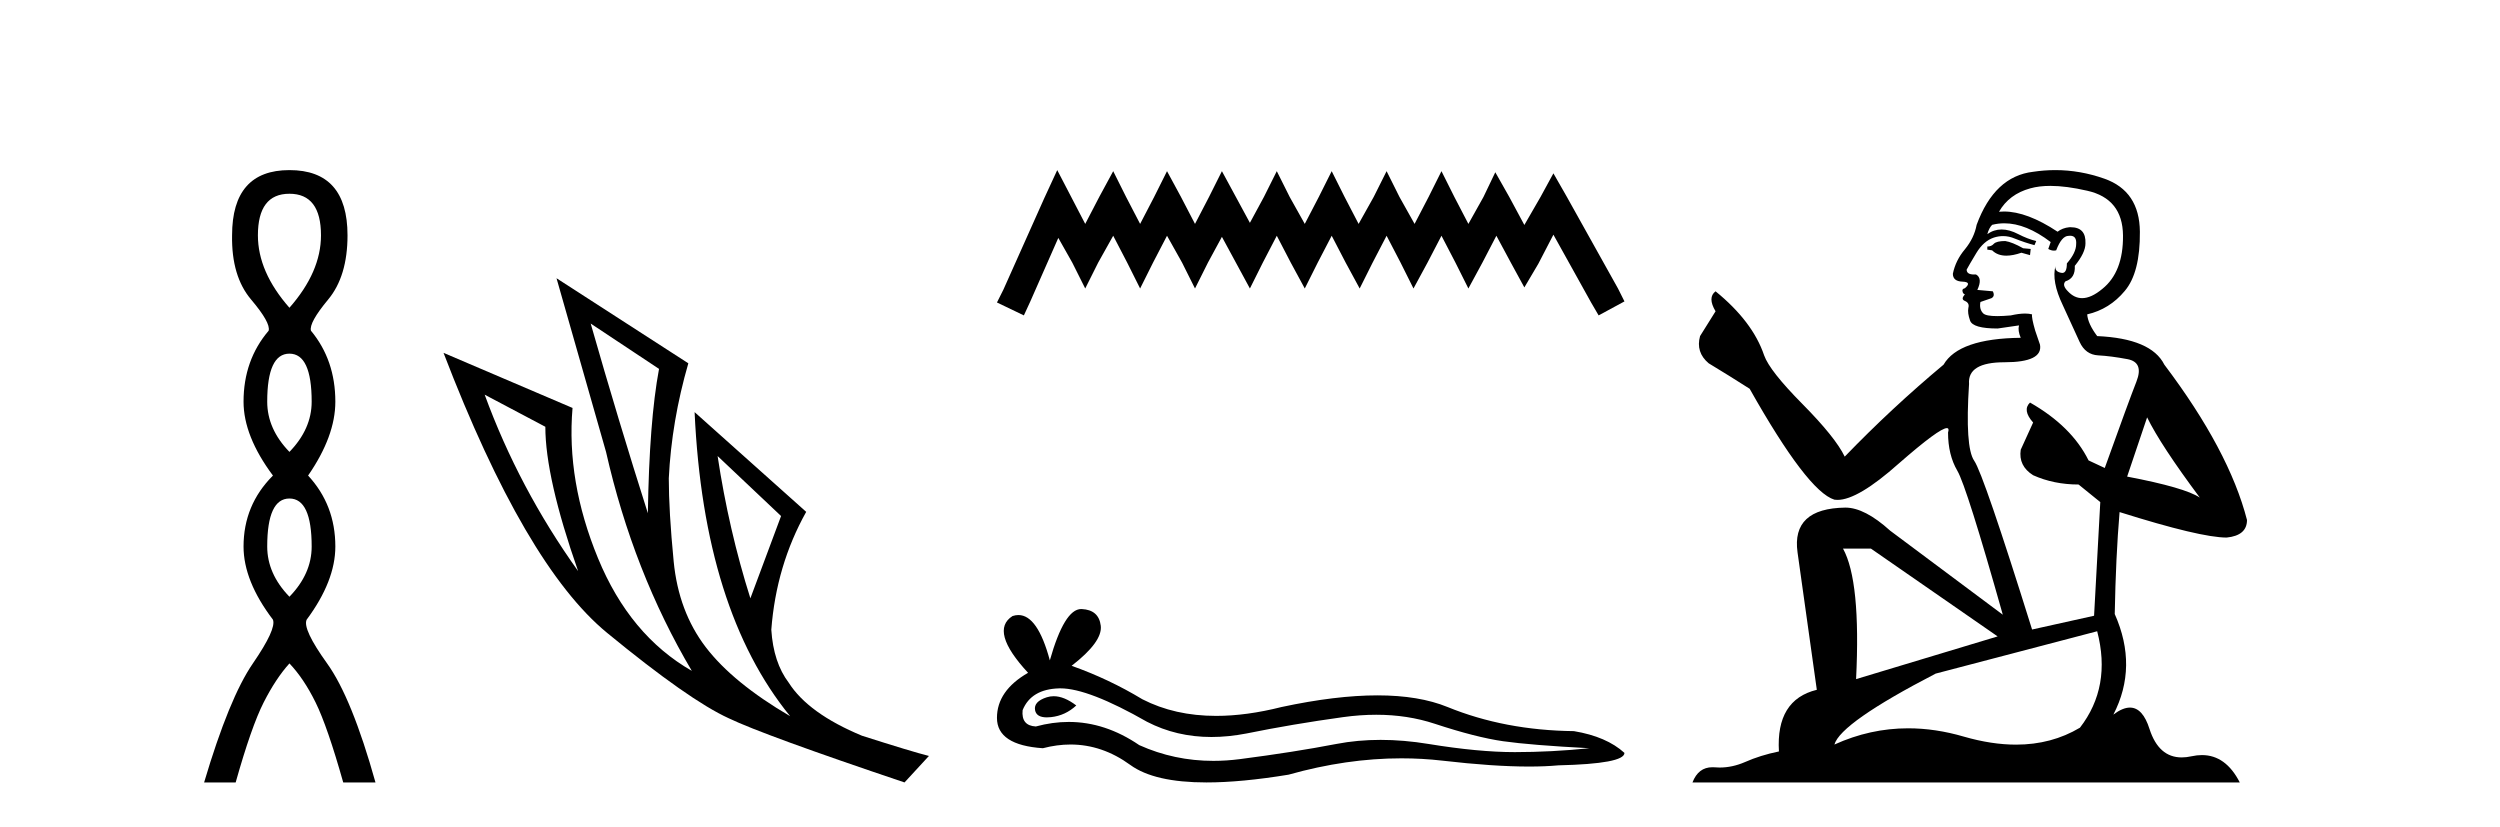
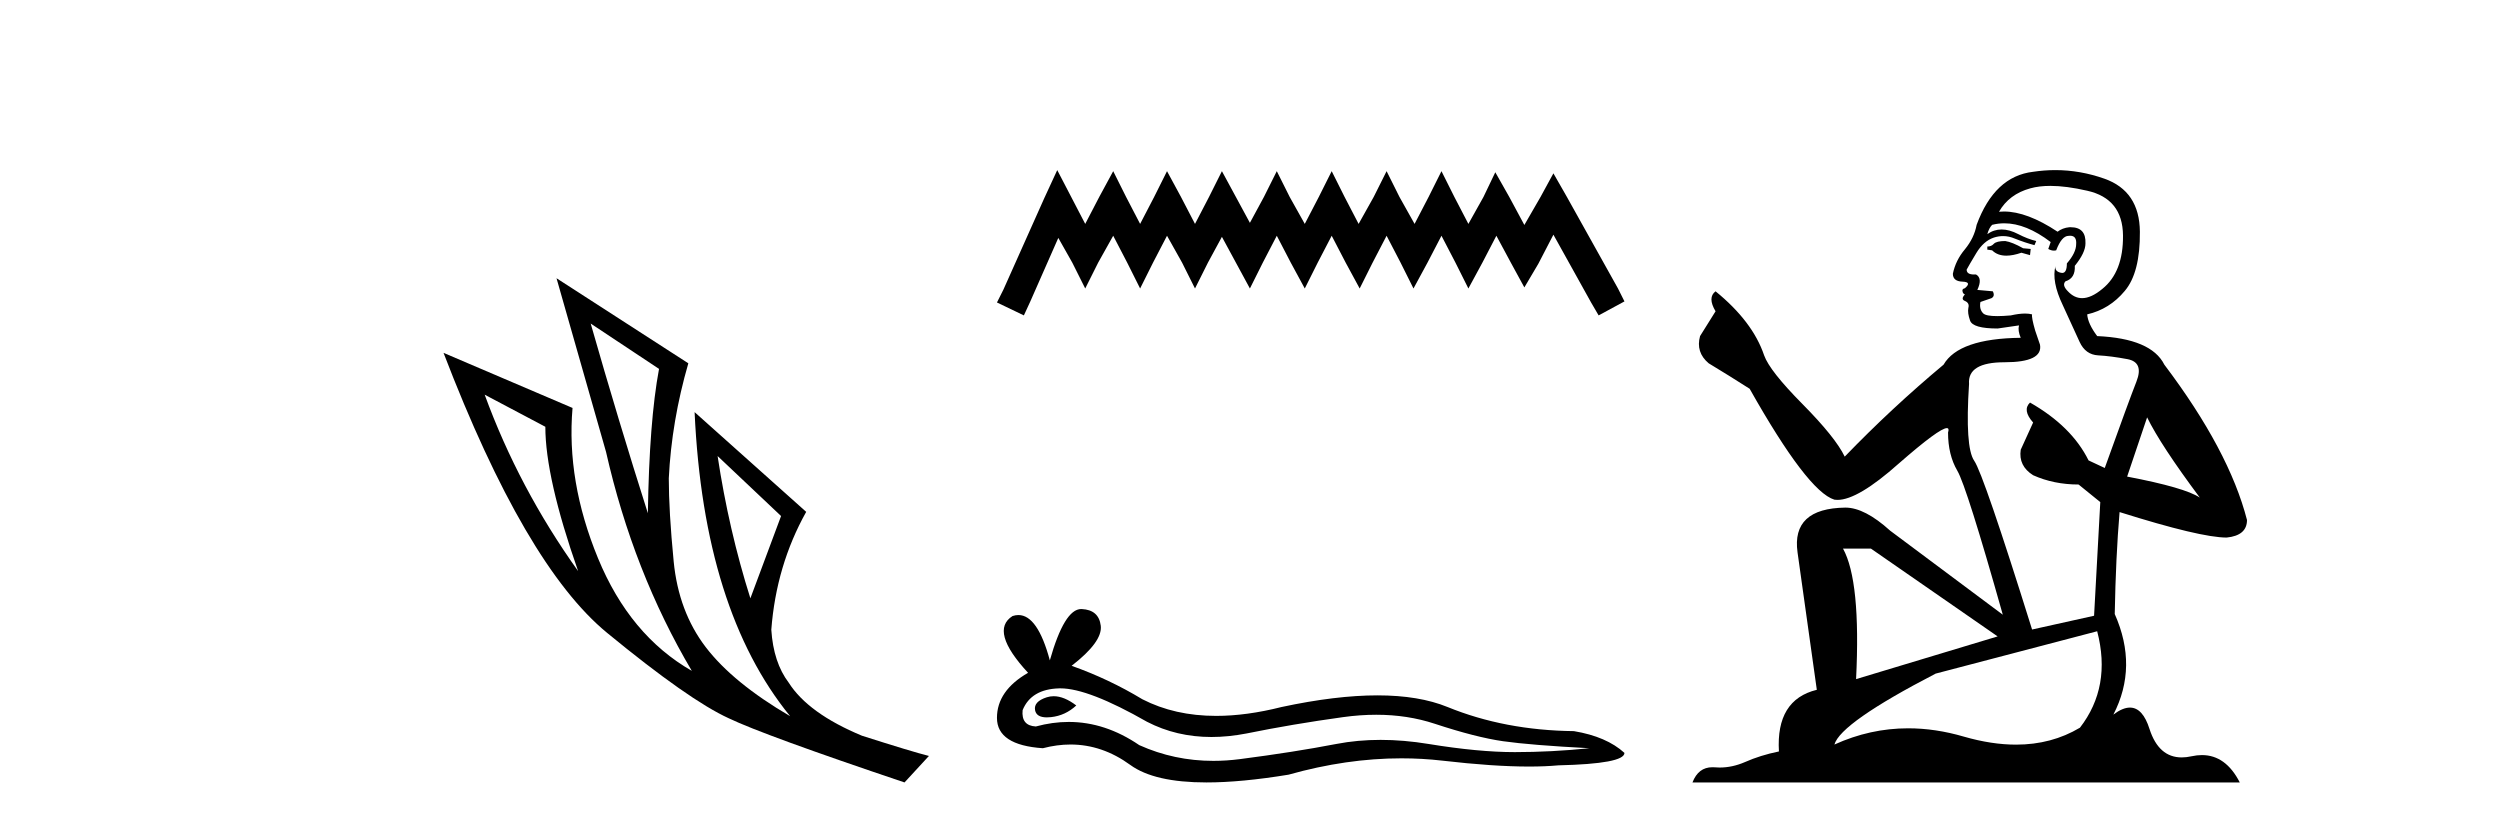
<svg xmlns="http://www.w3.org/2000/svg" width="124.0" height="41.0">
-   <path d="M 14.356 9.61 Q 15.921 9.61 15.921 11.673 Q 15.921 13.487 14.356 15.265 Q 12.792 13.487 12.792 11.673 Q 12.792 9.61 14.356 9.61 ZM 14.356 17.541 Q 15.459 17.541 15.459 19.924 Q 15.459 21.276 14.356 22.414 Q 13.254 21.276 13.254 19.924 Q 13.254 17.541 14.356 17.541 ZM 14.356 24.726 Q 15.459 24.726 15.459 27.108 Q 15.459 28.46 14.356 29.598 Q 13.254 28.46 13.254 27.108 Q 13.254 24.726 14.356 24.726 ZM 14.356 8.437 Q 11.511 8.437 11.511 11.673 Q 11.476 13.7 12.454 14.856 Q 13.432 16.012 13.325 16.403 Q 12.08 17.862 12.08 19.924 Q 12.08 21.631 13.538 23.588 Q 12.08 25.046 12.08 27.108 Q 12.08 28.816 13.538 30.736 Q 13.716 31.198 12.543 32.906 Q 11.369 34.613 10.124 38.809 L 11.689 38.809 Q 12.471 36.035 13.076 34.844 Q 13.681 33.652 14.356 32.906 Q 15.068 33.652 15.655 34.844 Q 16.241 36.035 17.024 38.809 L 18.624 38.809 Q 17.451 34.613 16.224 32.906 Q 14.997 31.198 15.21 30.736 Q 16.633 28.816 16.633 27.108 Q 16.633 25.046 15.281 23.588 Q 16.633 21.631 16.633 19.924 Q 16.633 17.862 15.423 16.403 Q 15.317 16.012 16.277 14.856 Q 17.237 13.7 17.237 11.673 Q 17.237 8.437 14.356 8.437 Z" style="fill:#000000;stroke:none" />
  <path d="M 29.298 16.048 L 32.688 18.297 Q 32.203 20.891 32.134 25.457 Q 30.681 20.891 29.298 16.048 ZM 24.04 19.576 L 27.049 21.168 Q 27.049 23.693 28.675 28.328 Q 25.735 24.212 24.04 19.576 ZM 35.593 22.62 L 38.741 25.595 L 37.219 29.677 Q 36.147 26.287 35.593 22.62 ZM 27.603 13.8 L 30.059 22.413 Q 31.408 28.363 34.314 33.275 Q 31.235 31.51 29.661 27.688 Q 28.087 23.866 28.398 20.234 L 21.999 17.501 Q 26.046 28.051 30.111 31.389 Q 34.175 34.728 36.147 35.627 Q 37.876 36.457 44.864 38.809 L 46.075 37.495 Q 45.244 37.287 42.754 36.492 Q 40.09 35.385 39.122 33.863 Q 38.361 32.86 38.257 31.234 Q 38.499 28.051 39.987 25.388 L 34.452 20.441 L 34.452 20.441 Q 34.902 30.265 39.191 35.523 Q 36.354 33.863 35.005 32.099 Q 33.656 30.334 33.414 27.844 Q 33.172 25.353 33.172 23.727 Q 33.31 20.891 34.141 18.02 L 27.603 13.8 Z" style="fill:#000000;stroke:none" />
  <path d="M 52.439 8.437 L 51.798 9.825 L 49.77 14.363 L 49.449 15.003 L 50.784 15.644 L 51.104 14.95 L 52.492 11.8 L 53.186 13.028 L 53.827 14.309 L 54.468 13.028 L 55.215 11.693 L 55.909 13.028 L 56.55 14.309 L 57.19 13.028 L 57.884 11.693 L 58.632 13.028 L 59.272 14.309 L 59.913 13.028 L 60.607 11.747 L 61.301 13.028 L 61.995 14.309 L 62.635 13.028 L 63.329 11.693 L 64.023 13.028 L 64.717 14.309 L 65.358 13.028 L 66.052 11.693 L 66.746 13.028 L 67.44 14.309 L 68.081 13.028 L 68.775 11.693 L 69.469 13.028 L 70.109 14.309 L 70.803 13.028 L 71.497 11.693 L 72.191 13.028 L 72.832 14.309 L 73.526 13.028 L 74.22 11.693 L 74.967 13.081 L 75.608 14.256 L 76.302 13.081 L 77.049 11.64 L 78.918 15.003 L 79.292 15.644 L 80.573 14.95 L 80.252 14.309 L 77.69 9.718 L 77.049 8.597 L 76.409 9.771 L 75.608 11.159 L 74.861 9.771 L 74.167 8.544 L 73.579 9.771 L 72.832 11.106 L 72.138 9.771 L 71.497 8.49 L 70.857 9.771 L 70.163 11.106 L 69.415 9.771 L 68.775 8.49 L 68.134 9.771 L 67.387 11.106 L 66.693 9.771 L 66.052 8.49 L 65.411 9.771 L 64.717 11.106 L 63.97 9.771 L 63.329 8.49 L 62.689 9.771 L 61.995 11.053 L 61.301 9.771 L 60.607 8.49 L 59.966 9.771 L 59.272 11.106 L 58.578 9.771 L 57.884 8.49 L 57.244 9.771 L 56.55 11.106 L 55.856 9.771 L 55.215 8.49 L 54.521 9.771 L 53.827 11.106 L 53.133 9.771 L 52.439 8.437 Z" style="fill:#000000;stroke:none" />
  <path d="M 52.263 34.532 Q 52.085 34.532 51.918 34.586 Q 51.262 34.798 51.339 35.223 Q 51.404 35.582 51.925 35.582 Q 52.02 35.582 52.13 35.57 Q 52.843 35.493 53.383 34.991 Q 52.78 34.532 52.263 34.532 ZM 52.597 34.142 Q 53.989 34.142 56.893 35.801 Q 58.349 36.555 60.087 36.555 Q 60.925 36.555 61.829 36.38 Q 64.105 35.917 66.612 35.57 Q 67.463 35.452 68.261 35.452 Q 69.813 35.452 71.162 35.898 Q 73.207 36.572 74.556 36.765 Q 75.906 36.958 78.837 37.112 Q 76.947 37.305 75.135 37.305 Q 73.322 37.305 70.854 36.9 Q 69.62 36.698 68.477 36.698 Q 67.335 36.698 66.284 36.9 Q 64.182 37.305 61.502 37.652 Q 60.831 37.739 60.184 37.739 Q 58.243 37.739 56.507 36.958 Q 54.822 35.808 53.007 35.808 Q 52.205 35.808 51.378 36.033 Q 50.645 35.994 50.722 35.223 Q 51.146 34.181 52.535 34.143 Q 52.566 34.142 52.597 34.142 ZM 53.628 30.208 Q 52.794 30.208 52.072 32.754 Q 51.468 30.506 50.513 30.506 Q 50.371 30.506 50.221 30.556 Q 49.064 31.289 50.992 33.371 Q 49.449 34.258 49.449 35.608 Q 49.449 36.958 51.725 37.112 Q 52.428 36.928 53.099 36.928 Q 54.671 36.928 56.064 37.942 Q 57.255 38.809 59.842 38.809 Q 61.567 38.809 63.912 38.424 Q 66.792 37.613 69.51 37.613 Q 70.541 37.613 71.548 37.729 Q 74.067 38.021 75.839 38.021 Q 76.644 38.021 77.295 37.961 Q 80.573 37.884 80.573 37.344 Q 79.686 36.534 78.066 36.264 Q 74.633 36.225 71.799 35.068 Q 70.381 34.49 68.323 34.49 Q 66.264 34.49 63.565 35.068 Q 61.824 35.508 60.323 35.508 Q 58.267 35.508 56.661 34.683 Q 55.003 33.68 53.152 33.024 Q 54.694 31.829 54.598 31.038 Q 54.502 30.248 53.653 30.209 Q 53.641 30.208 53.628 30.208 Z" style="fill:#000000;stroke:none" />
  <path d="M 99.459 11.955 Q 99.032 11.955 98.895 12.091 Q 98.776 12.228 98.571 12.228 L 98.571 12.382 L 98.81 12.416 Q 99.075 12.681 99.515 12.681 Q 99.84 12.681 100.262 12.535 L 100.689 12.655 L 100.723 12.348 L 100.347 12.313 Q 99.801 12.006 99.459 11.955 ZM 101.696 9.22 Q 102.485 9.22 103.525 9.46 Q 105.284 9.853 105.301 11.681 Q 105.318 13.492 104.276 14.329 Q 103.725 14.788 103.273 14.788 Q 102.884 14.788 102.568 14.449 Q 102.261 14.141 102.449 13.953 Q 102.944 13.8 102.91 13.185 Q 103.439 12.535 103.439 12.074 Q 103.472 11.27 102.701 11.27 Q 102.669 11.27 102.636 11.271 Q 102.295 11.305 102.056 11.493 Q 100.544 10.491 99.395 10.491 Q 99.271 10.491 99.151 10.503 L 99.151 10.503 Q 99.647 9.631 100.706 9.341 Q 101.138 9.22 101.696 9.22 ZM 106.497 20.701 Q 107.163 22.068 109.111 24.682 Q 108.376 24.186 105.506 23.639 L 106.497 20.701 ZM 99.414 11.076 Q 100.492 11.076 101.714 12.006 L 101.594 12.348 Q 101.738 12.431 101.873 12.431 Q 101.931 12.431 101.987 12.416 Q 102.261 11.698 102.602 11.698 Q 102.643 11.693 102.68 11.693 Q 103.009 11.693 102.978 12.108 Q 102.978 12.535 102.517 13.065 Q 102.517 13.538 102.287 13.538 Q 102.251 13.538 102.209 13.526 Q 101.902 13.458 101.953 13.185 L 101.953 13.185 Q 101.748 13.953 102.312 15.132 Q 102.859 16.328 103.149 16.96 Q 103.439 17.592 104.071 17.626 Q 104.703 17.66 105.523 17.814 Q 106.343 17.968 105.968 18.925 Q 105.592 19.881 104.396 23.212 L 103.593 22.837 Q 102.756 21.145 100.689 19.967 L 100.689 19.967 Q 100.296 20.342 100.843 20.957 L 100.228 22.307 Q 100.108 23.11 100.843 23.571 Q 101.868 24.032 103.098 24.032 L 104.174 24.904 L 103.866 30.541 L 100.791 31.224 Q 98.383 23.52 97.921 22.854 Q 97.46 22.187 97.665 19.044 Q 97.58 17.968 99.425 17.968 Q 101.338 17.968 101.184 17.097 L 100.945 16.396 Q 100.757 15.747 100.791 15.593 Q 100.641 15.552 100.442 15.552 Q 100.142 15.552 99.732 15.645 Q 99.345 15.679 99.064 15.679 Q 98.502 15.679 98.366 15.542 Q 98.161 15.337 98.229 14.978 L 98.776 14.79 Q 98.964 14.688 98.844 14.449 L 98.075 14.38 Q 98.349 13.8 98.007 13.612 Q 97.956 13.615 97.91 13.615 Q 97.546 13.615 97.546 13.373 Q 97.665 13.15 98.024 12.553 Q 98.383 11.955 98.895 11.784 Q 99.125 11.71 99.352 11.71 Q 99.648 11.71 99.937 11.835 Q 100.45 12.04 100.911 12.16 L 100.996 11.955 Q 100.569 11.852 100.108 11.613 Q 99.664 11.382 99.28 11.382 Q 98.895 11.382 98.571 11.613 Q 98.656 11.305 98.81 11.152 Q 99.106 11.076 99.414 11.076 ZM 92.797 27.21 L 99.083 31.566 L 92.062 33.684 Q 92.301 28.816 91.413 27.21 ZM 104.02 31.31 Q 104.738 34.06 103.166 36.093 Q 101.758 36.934 99.996 36.934 Q 98.786 36.934 97.409 36.537 Q 95.998 36.124 94.646 36.124 Q 92.758 36.124 90.986 36.93 Q 91.293 35.854 96.008 33.411 L 104.02 31.31 ZM 101.942 8.437 Q 101.395 8.437 100.843 8.521 Q 98.929 8.743 98.041 11.152 Q 97.921 11.801 97.46 12.365 Q 96.999 12.911 96.862 13.578 Q 96.862 13.953 97.341 13.97 Q 97.819 13.988 97.46 14.295 Q 97.306 14.329 97.341 14.449 Q 97.358 14.568 97.46 14.603 Q 97.238 14.842 97.46 14.927 Q 97.699 15.03 97.631 15.269 Q 97.58 15.525 97.716 15.901 Q 97.853 16.294 99.083 16.294 L 100.142 16.14 L 100.142 16.14 Q 100.074 16.396 100.228 16.755 Q 97.153 16.789 96.401 18.087 Q 93.822 20.24 91.498 22.649 Q 91.037 21.692 89.397 20.035 Q 87.774 18.395 87.501 17.626 Q 86.937 15.952 85.092 14.449 Q 84.682 14.756 85.092 15.44 L 84.323 16.67 Q 84.101 17.472 84.75 18.019 Q 85.741 18.617 86.783 19.283 Q 89.653 24.374 90.986 24.784 Q 91.059 24.795 91.14 24.795 Q 92.154 24.795 94.18 22.99 Q 96.189 21.235 96.563 21.235 Q 96.694 21.235 96.623 21.453 Q 96.623 22.563 97.084 23.349 Q 97.546 24.135 99.339 30.49 L 93.753 26.322 Q 92.489 25.177 91.532 25.177 Q 88.85 25.211 89.158 27.398 L 90.114 34.214 Q 88.082 34.709 88.235 37.272 Q 87.313 37.46 86.544 37.801 Q 85.923 38.07 85.291 38.07 Q 85.157 38.07 85.024 38.058 Q 84.978 38.055 84.933 38.055 Q 84.237 38.055 83.947 38.809 L 111.093 38.809 Q 110.4 37.452 109.216 37.452 Q 108.969 37.452 108.701 37.511 Q 108.443 37.568 108.212 37.568 Q 107.072 37.568 106.617 36.161 Q 106.28 35.096 105.645 35.096 Q 105.283 35.096 104.823 35.444 Q 106.053 33.069 104.891 30.456 Q 104.943 27.62 105.131 25.399 Q 109.145 26.663 110.443 26.663 Q 111.451 26.561 111.451 25.792 Q 110.563 22.341 107.351 18.087 Q 106.702 16.789 104.02 16.67 Q 103.559 16.055 103.525 15.593 Q 104.635 15.337 105.387 14.432 Q 106.156 13.526 106.138 11.493 Q 106.121 9.478 104.379 8.863 Q 103.173 8.437 101.942 8.437 Z" style="fill:#000000;stroke:none" />
</svg>